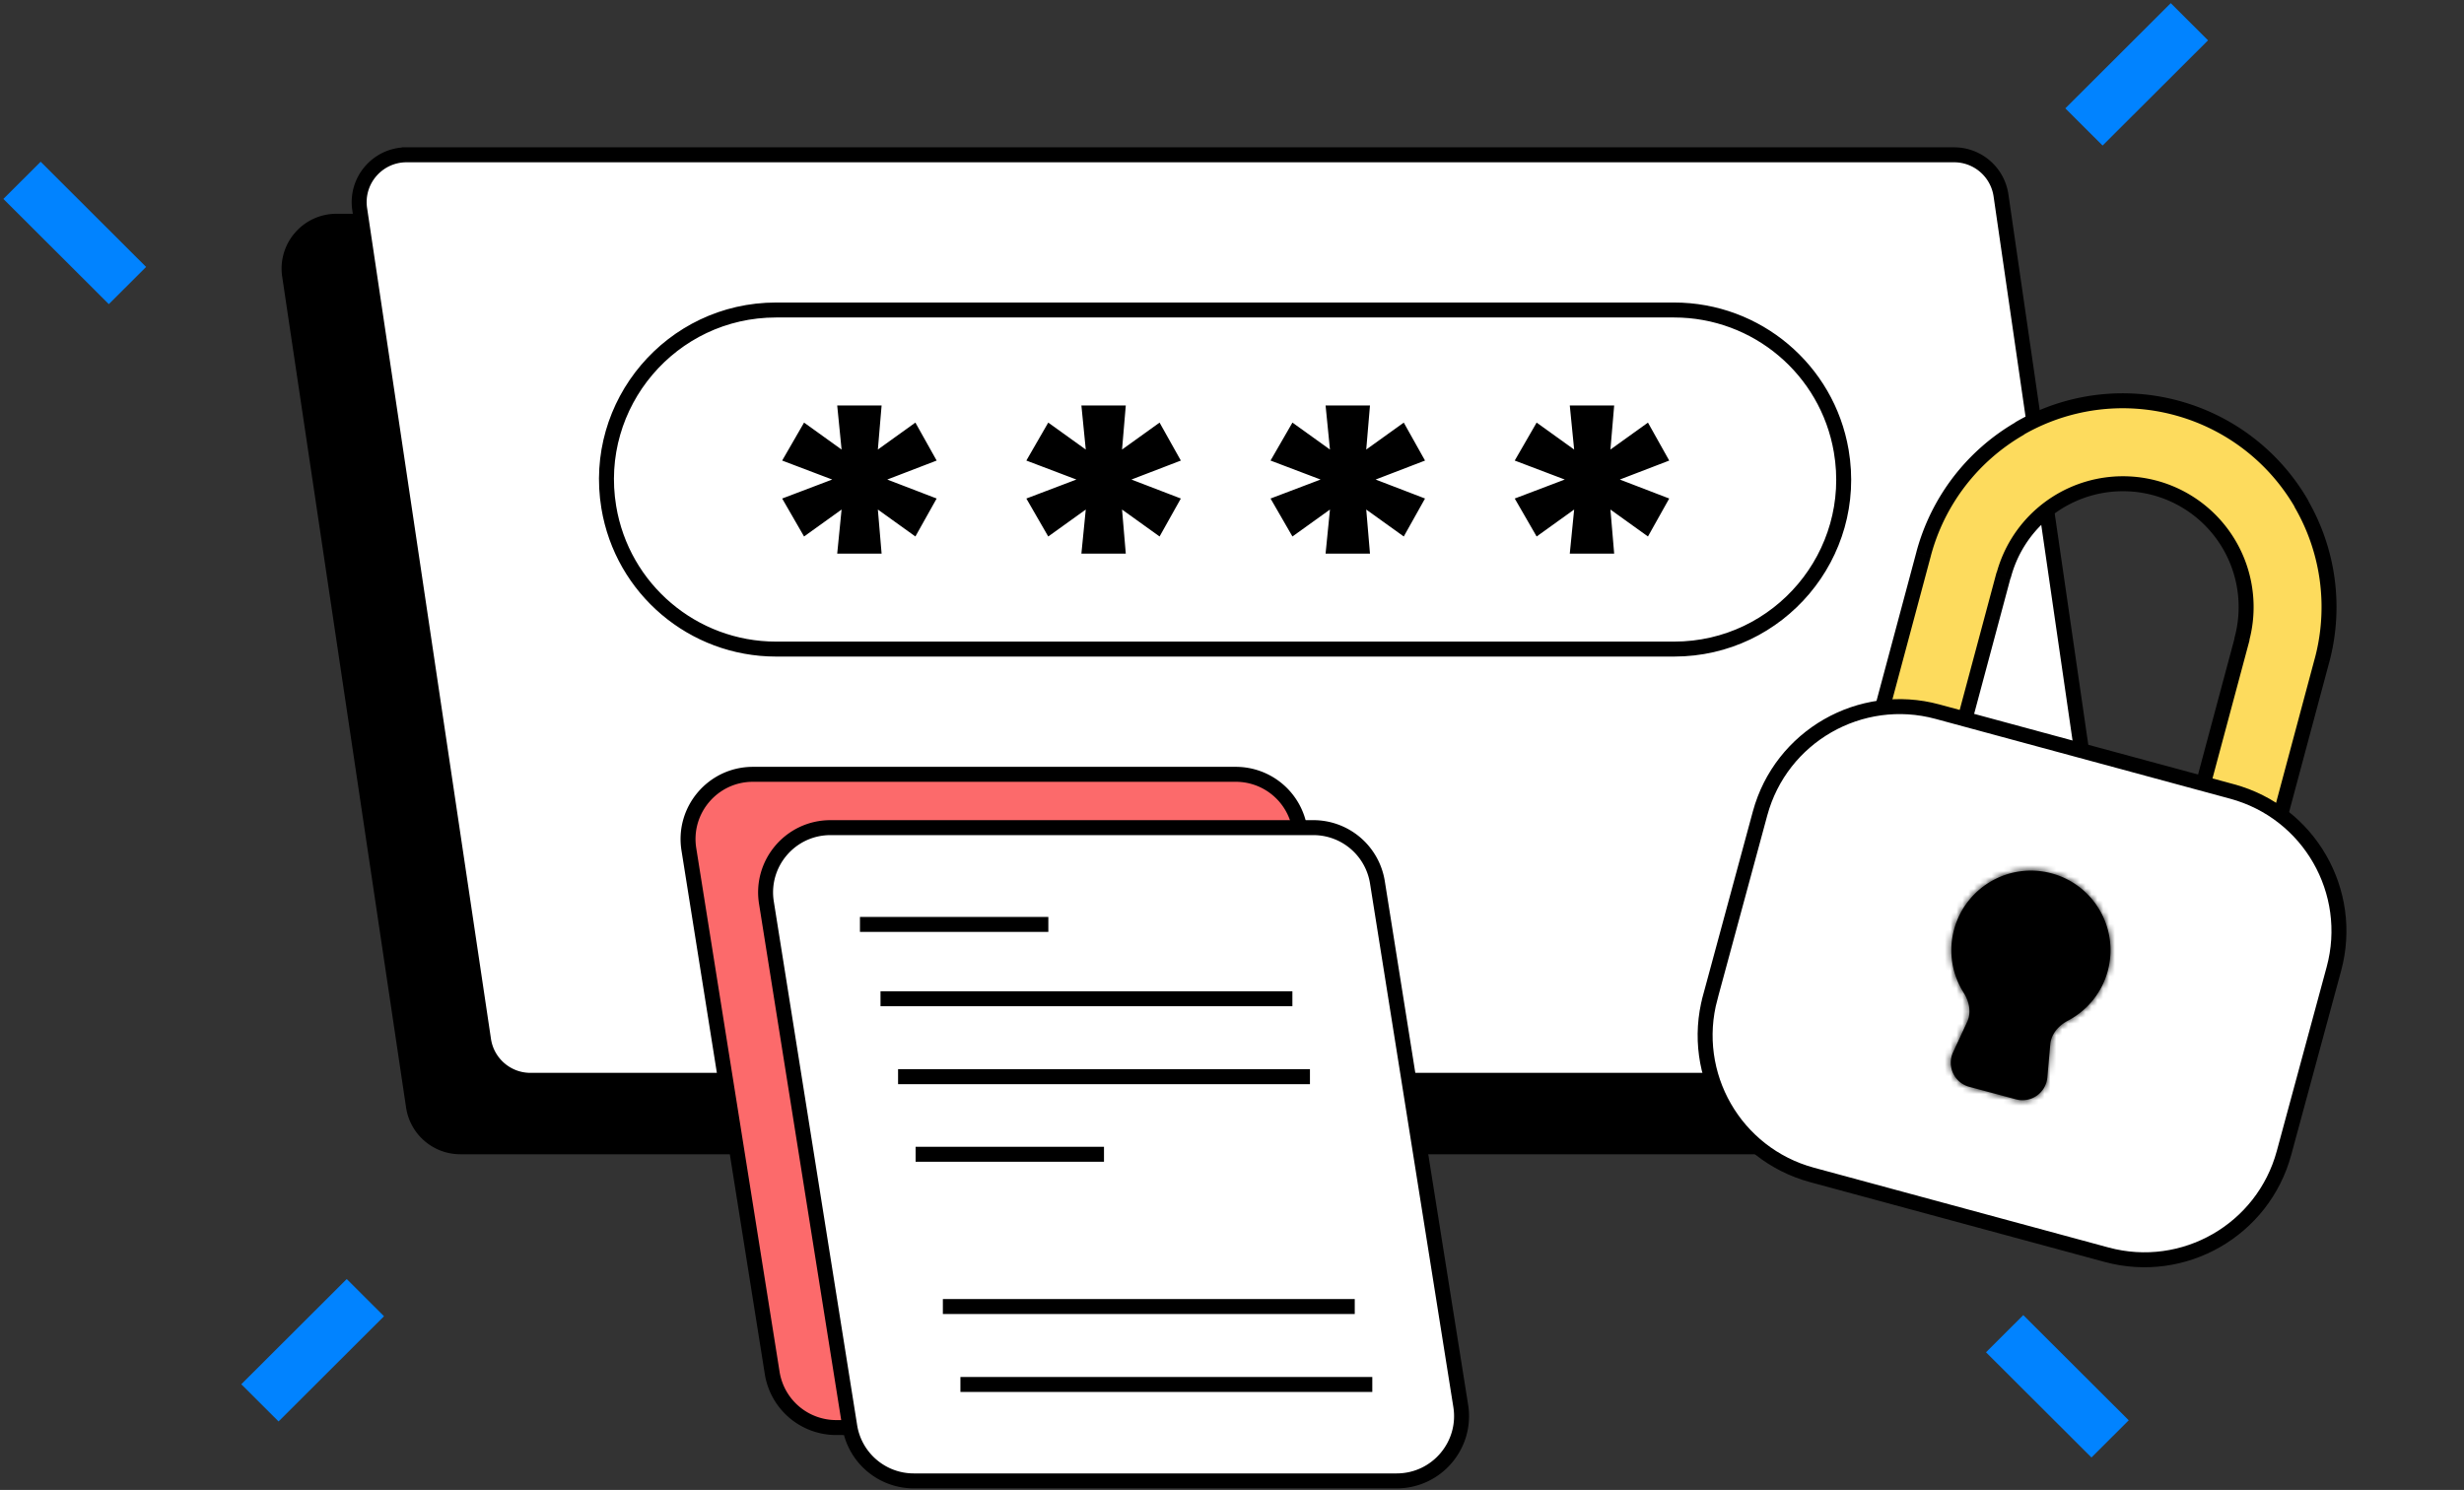
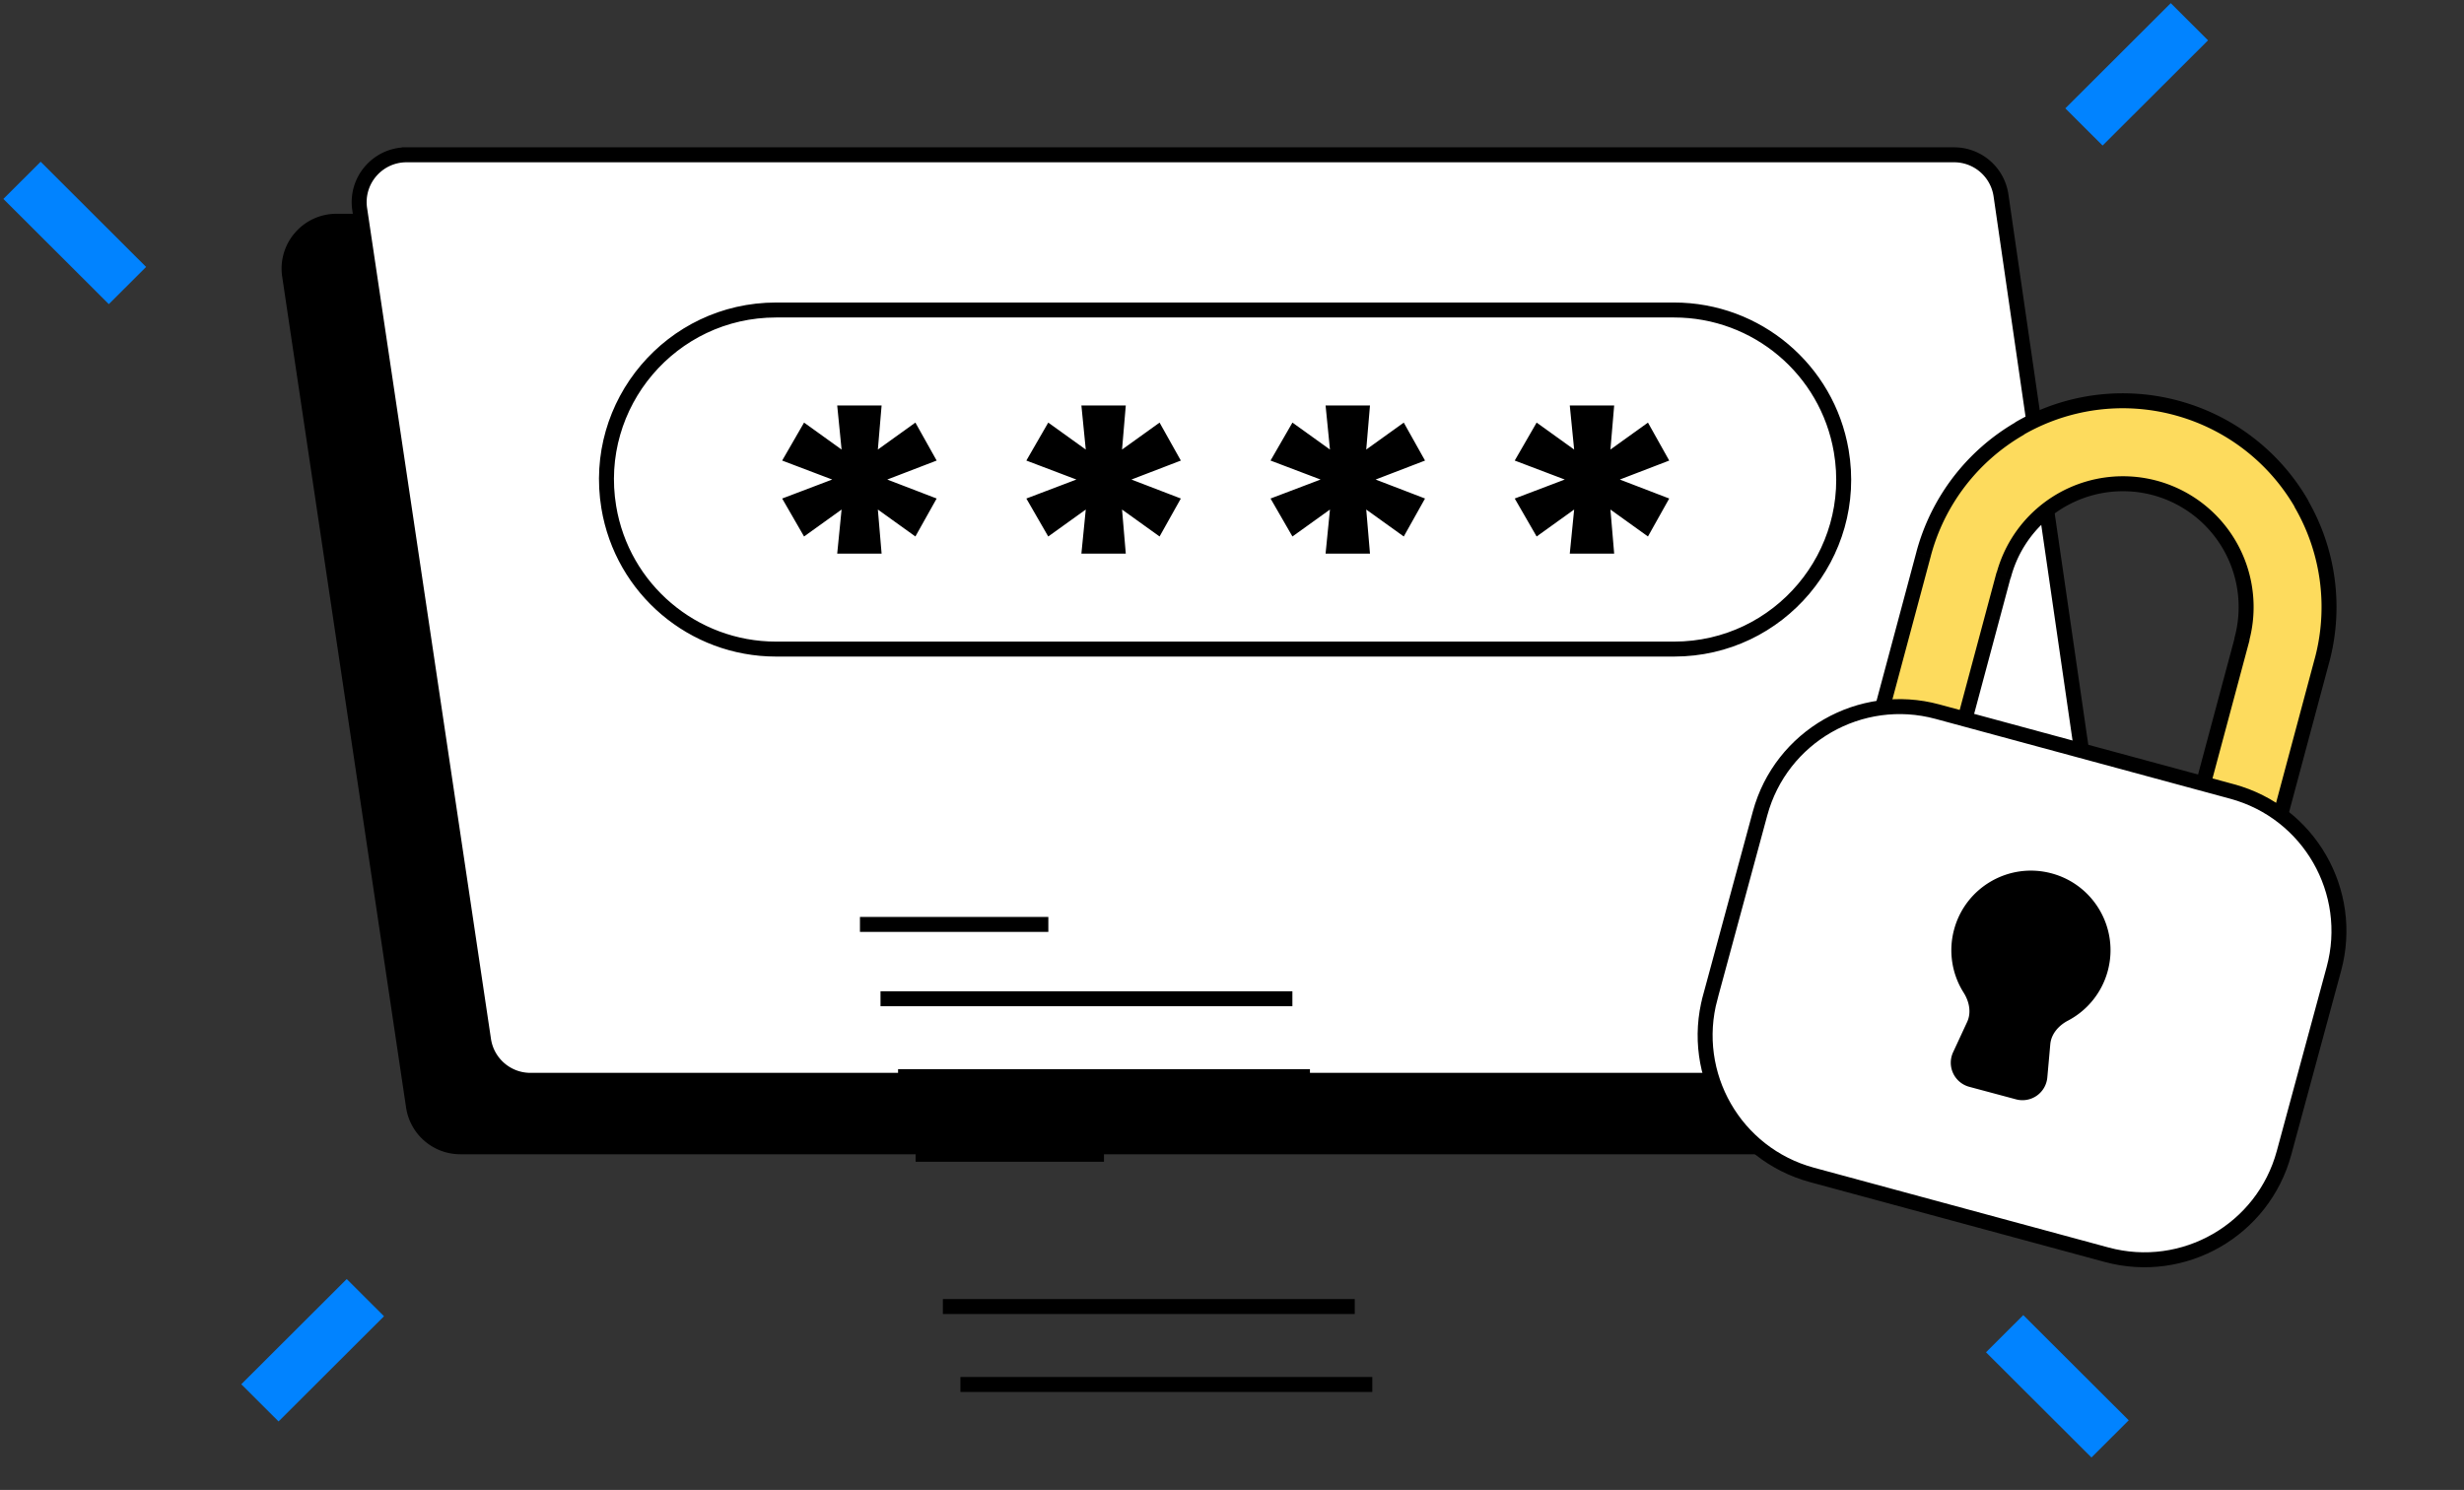
<svg xmlns="http://www.w3.org/2000/svg" width="420" height="254" fill="none">
  <rect width="100%" height="100%" fill="#333333" stroke="none" />
  <path d="M57.352 37.72h263.784a8.076 8.076 0 0 1 7.993 6.916l20.551 141.632c.707 4.871-3.07 9.236-7.992 9.236H78.466c-4 0-7.398-2.928-7.988-6.885L49.364 46.987c-.727-4.88 3.054-9.267 7.988-9.267Z" fill="#000" stroke="#000" stroke-width="2.55" />
  <path d="M69.301 26.39h263.784a8.078 8.078 0 0 1 7.993 6.917l20.551 141.632c.707 4.871-3.07 9.236-7.992 9.236H90.415c-4 0-7.398-2.929-7.988-6.885L61.313 35.658c-.728-4.881 3.053-9.267 7.988-9.267Z" fill="#fff" stroke="#000" stroke-width="2.55" />
-   <path d="M117.421 144.794c-1.068-6.712 4.118-12.788 10.914-12.788h82.317a11.05 11.05 0 0 1 10.914 9.315l14.203 89.263c1.068 6.712-4.118 12.788-10.914 12.788h-82.317a11.05 11.05 0 0 1-10.914-9.315l-14.203-89.263Z" fill="#FC6A6B" stroke="#000" stroke-width="2.55" />
-   <path d="M130.639 153.884c-1.068-6.712 4.118-12.788 10.914-12.788h82.317a11.052 11.052 0 0 1 10.915 9.315l14.203 89.263c1.068 6.712-4.118 12.789-10.915 12.789h-82.317c-5.433 0-10.06-3.95-10.914-9.315l-14.203-89.264Z" fill="#fff" stroke="#000" stroke-width="2.55" />
  <path d="M150.087 170.267h70.207M160.716 222.738h70.207M153.081 183.554h70.206M163.708 236.025h70.207M156.07 196.78h32.11M146.583 157.595h32.111" stroke="#000" stroke-width="2.55" />
  <path fill-rule="evenodd" clip-rule="evenodd" d="M395.786 112.623a35.16 35.16 0 0 0-3.497-26.702.015.015 0 0 1 .006-.02c.006-.004.009-.012.005-.02a35.166 35.166 0 0 0-20.35-16.067 35.168 35.168 0 0 0-27.667 3.2c-.007.004-.01.013-.005.02a.016.016 0 0 1-.006.021 35.168 35.168 0 0 0-16.38 21.377c.002 0 .002.001.002.002l-10.32 38.516a7.047 7.047 0 0 0 4.983 8.631 7.047 7.047 0 0 0 8.632-4.983l10.32-38.514a.016.016 0 0 1 .019-.011.015.015 0 0 0 .019-.011 21.04 21.04 0 0 1 17.556-15.411 21.036 21.036 0 0 1 8.789.699 21.029 21.029 0 0 1 13.86 13.398 21.037 21.037 0 0 1 .393 12.191.016.016 0 0 0 .012.019c.008.002.013.011.011.02l-10.32 38.512a7.048 7.048 0 0 0 4.984 8.632 7.047 7.047 0 0 0 8.631-4.983l10.32-38.515c.001-.001.002-.002.003-.001Z" fill="#FDDB5D" />
  <path d="m395.137 92.217 1.208-.41-1.208.41ZM377.393 71.95l.563-1.144-.563 1.144Zm-5.443-2.136-.367 1.221h.002l.365-1.221Zm-7.792-1.411-.085 1.272.085-1.272Zm-25.501 8.681-.842-.958.842.958Zm9.326 10.617.842.958-.842-.959Zm11.12-5.05-.167-1.264.167 1.264Zm8.789.699.368-1.221-.003-.001-.365 1.222Zm6.755 3.464.777-1.01-.777 1.01Zm7.105 9.934 1.208-.41-1.208.41Zm.393 12.191-1.231-.331 1.231.331Zm-40.598-10.877-1.231-.33 1.231.33Zm-13.656-3.633 1.232.33-1.232-.33Zm16.381-21.374.638 1.104-.638-1.104Zm-2.763 25.03-1.232-.33 1.232.33ZM392.3 85.881l1.103-.64-1.103.64Zm-48.017-12.868-.636-1.105.636 1.105Zm51.5 39.61 1.232.33-1.232-.33Zm-3.494-26.703-1.104.637 1.104-.637Zm-6.826 65.218-1.231-.33 1.231.33Zm10.325-38.518 1.232.331-1.232-.331Zm-1.859-19.995a33.89 33.89 0 0 1 .628 19.664l2.463.662a36.438 36.438 0 0 0-.675-21.144l-2.416.818Zm-2.744-6.068a33.86 33.86 0 0 1 2.744 6.068l2.416-.818a36.432 36.432 0 0 0-2.951-6.525l-2.209 1.275Zm2.218-1.315a36.44 36.44 0 0 0-15.447-14.437l-1.126 2.288a33.885 33.885 0 0 1 14.366 13.427l2.207-1.278Zm-15.447-14.437a36.418 36.418 0 0 0-5.64-2.214l-.731 2.443a33.88 33.88 0 0 1 5.245 2.06l1.126-2.289Zm-13.883-1.131c2.56.17 5.078.629 7.51 1.36l.735-2.442a36.434 36.434 0 0 0-8.076-1.463l-.169 2.545Zm-19.154 4.444a33.892 33.892 0 0 1 19.154-4.444l.169-2.545a36.443 36.443 0 0 0-20.595 4.779l1.272 2.21Zm-1.285-2.168a36.454 36.454 0 0 0-5.819 4.175l1.684 1.916a33.865 33.865 0 0 1 5.411-3.883l-1.276-2.208Zm-5.819 4.175A36.445 36.445 0 0 0 326.659 94.1l2.464.659a33.891 33.891 0 0 1 10.376-16.717l-1.684-1.916Zm-11.153 17.978-10.32 38.516 2.464.66 10.32-38.515-2.464-.66Zm5.759 42.824 10.319-38.514-2.463-.66-10.32 38.514 2.464.66Zm10.358-38.536a19.765 19.765 0 0 1 6.046-9.733l-1.683-1.917a22.31 22.31 0 0 0-6.826 10.99l2.463.66Zm6.046-9.733a19.759 19.759 0 0 1 10.446-4.744l-.335-2.529a22.308 22.308 0 0 0-11.794 5.357l1.683 1.916Zm10.446-4.744a19.76 19.76 0 0 1 8.256.656l.73-2.443a22.306 22.306 0 0 0-9.321-.742l.335 2.529Zm16.153 1.888a22.3 22.3 0 0 0-7.164-3.674l-.736 2.442a19.753 19.753 0 0 1 6.346 3.254l1.554-2.022Zm7.536 10.536a22.309 22.309 0 0 0-7.536-10.536l-1.554 2.022a19.756 19.756 0 0 1 6.674 9.331l2.416-.817Zm.417 12.93a22.311 22.311 0 0 0-.417-12.93l-2.416.817a19.76 19.76 0 0 1 .37 11.452l2.463.661Zm-10.297 38.552 10.32-38.513-2.464-.66-10.319 38.512 2.463.661Zm21.472-35.527-10.32 38.515 2.463.66 10.32-38.515-2.463-.66Zm-23.935 34.866a8.323 8.323 0 0 0 5.885 10.194l.66-2.464a5.772 5.772 0 0 1-4.082-7.069l-2.463-.661Zm11.209-36.97a1.26 1.26 0 0 1-.89-1.542l2.464.66a1.291 1.291 0 0 0-.912-1.581l-.662 2.463Zm-.912-1.582a1.292 1.292 0 0 0 .912 1.582l.662-2.463c.673.181 1.069.872.889 1.542l-2.463-.661Zm-39.715-9.303a1.291 1.291 0 0 0 1.58-.913l-2.463-.66c.179-.67.868-1.07 1.541-.891l-.658 2.464Zm-13.635-3.641a1.273 1.273 0 0 1-.902-1.56l2.464.66a1.278 1.278 0 0 0-.905-1.564l-.657 2.464Zm-.905-1.564c-.182.68.221 1.382.905 1.564l.657-2.464c.682.182 1.083.881.902 1.558l-2.464-.658Zm16.514-20.429a1.26 1.26 0 0 1 .461-1.72l1.276 2.208a1.291 1.291 0 0 0 .473-1.761l-2.21 1.273Zm-.433 24.743a1.259 1.259 0 0 1-1.541.891l.658-2.464a1.29 1.29 0 0 0-1.58.913l2.463.66Zm50.193-11.409a1.29 1.29 0 0 0 .47-1.762l-2.207 1.278a1.261 1.261 0 0 1 .46-1.724l1.277 2.208ZM343.647 71.91a1.29 1.29 0 0 0-.474 1.762l2.21-1.273a1.26 1.26 0 0 1-.464 1.721l-1.272-2.21Zm-21.42 70.904a8.323 8.323 0 0 0 10.194-5.885l-2.464-.66a5.773 5.773 0 0 1-7.07 4.082l-.66 2.463Zm74.788-29.859a1.272 1.272 0 0 1-1.56.9l.662-2.463a1.277 1.277 0 0 0-1.565.903l2.463.66Zm-3.621-27.67a1.26 1.26 0 0 1-.461 1.721l-1.277-2.207a1.289 1.289 0 0 0-.471 1.76l2.209-1.275Zm-77.052 47.336a8.322 8.322 0 0 0 5.885 10.193l.66-2.463a5.772 5.772 0 0 1-4.081-7.07l-2.464-.66Zm60.16 24.734a8.322 8.322 0 0 0 10.193-5.885l-2.463-.66a5.773 5.773 0 0 1-7.07 4.081l-.66 2.464Zm18.055-45.064a1.273 1.273 0 0 1 1.56-.899l-.662 2.463a1.277 1.277 0 0 0 1.565-.902l-2.463-.662Z" fill="#000" />
  <path d="M291.51 170.057c-3.56 13.142 4.207 26.682 17.349 30.243l50.219 13.605c13.142 3.561 26.682-4.207 30.242-17.349l8.502-31.379c3.561-13.142-4.207-26.683-17.349-30.243l-50.218-13.606c-13.142-3.56-26.682 4.207-30.243 17.349l-8.502 31.38Z" fill="#fff" stroke="#000" stroke-width="2.55" />
  <mask id="a" fill="#fff">
    <path fill-rule="evenodd" clip-rule="evenodd" d="M335.308 174.224c.747-1.611.357-3.486-.592-4.988a13.528 13.528 0 0 1-1.635-10.756c1.939-7.235 9.376-11.529 16.611-9.59 7.235 1.938 11.529 9.375 9.591 16.611a13.527 13.527 0 0 1-6.794 8.497c-1.573.826-2.849 2.255-3.007 4.023l-.508 5.667a4.25 4.25 0 0 1-5.334 3.727l-7.969-2.136a4.251 4.251 0 0 1-2.756-5.894l2.393-5.161Z" />
  </mask>
  <path fill-rule="evenodd" clip-rule="evenodd" d="M335.308 174.224c.747-1.611.357-3.486-.592-4.988a13.528 13.528 0 0 1-1.635-10.756c1.939-7.235 9.376-11.529 16.611-9.59 7.235 1.938 11.529 9.375 9.591 16.611a13.527 13.527 0 0 1-6.794 8.497c-1.573.826-2.849 2.255-3.007 4.023l-.508 5.667a4.25 4.25 0 0 1-5.334 3.727l-7.969-2.136a4.251 4.251 0 0 1-2.756-5.894l2.393-5.161Z" fill="#000" />
-   <path d="m348.974 183.688 2.54.228-2.54-.228Zm-14.258-14.452 2.156-1.362-2.156 1.362Zm.592 4.988 2.314 1.073-2.314-1.073Zm.236-15.084a10.977 10.977 0 0 0 1.328 8.734l-4.312 2.724a16.077 16.077 0 0 1-1.943-12.778l4.927 1.32Zm13.488-7.787c-5.875-1.574-11.914 1.912-13.488 7.787l-4.927-1.32c2.304-8.596 11.139-13.697 19.735-11.394l-1.32 4.927Zm7.787 13.488c1.574-5.875-1.912-11.914-7.787-13.488l1.32-4.927c8.596 2.303 13.697 11.139 11.394 19.735l-4.927-1.32Zm-5.517 6.9a10.976 10.976 0 0 0 5.517-6.9l4.927 1.32a16.081 16.081 0 0 1-8.071 10.095l-2.373-4.515Zm-4.868 11.72.508-5.667 5.08.455-.508 5.667-5.08-.455Zm-10.103-.645 7.969 2.135-1.32 4.927-7.969-2.135 1.32-4.927Zm1.291-7.519-2.393 5.161-4.628-2.146 2.394-5.161 4.627 2.146Zm13.892 8.619c-.377 4.206-4.455 7.055-8.534 5.962l1.32-4.927a1.7 1.7 0 0 0 2.134-1.49l5.08.455Zm2.161-7.66c-1.091.573-1.597 1.365-1.653 1.993l-5.08-.455c.261-2.91 2.307-4.974 4.36-6.053l2.373 4.515Zm-18.664 11.487c-4.079-1.093-6.186-5.6-4.41-9.431l4.628 2.146a1.7 1.7 0 0 0 1.102 2.358l-1.32 4.927Zm1.861-19.869c1.239 1.962 1.979 4.773.75 7.423l-4.627-2.146c.265-.572.223-1.511-.435-2.553l4.312-2.724Z" fill="#000" mask="url(#a)" />
  <path d="m59.103 218.053 6.354 6.34-17.974 17.935-6.354-6.34 17.974-17.935ZM362.852 242.133l-17.974-17.935-6.354 6.34 17.974 17.935 6.354-6.34ZM6.93 27.573l17.973 17.935-6.354 6.34L.576 33.913l6.353-6.34ZM370.016.537l6.354 6.34-17.974 17.935-6.354-6.34L370.016.537Z" fill="#0183FF" />
  <path d="M285.356 110.656H132.285c-14.144 0-26.211-10.236-28.517-24.19-2.91-17.607 10.672-33.618 28.517-33.618h153.071c14.082 0 26.114 10.147 28.49 24.026 3.023 17.656-10.577 33.782-28.49 33.782Z" fill="#fff" stroke="#000" stroke-width="2.55" />
  <path d="m142.708 85.832-5.252 3.771-2.28-3.954 7.129-2.705 3.142-1.192-3.142-1.192-7.129-2.705 2.28-3.954 5.252 3.772 2.291 1.645-.279-2.807-.607-6.116h4.773l-.522 6.134-.235 2.759 2.25-1.615 5.237-3.762 2.208 3.943-7.047 2.708-3.098 1.19 3.098 1.19 7.047 2.708-2.208 3.943-5.237-3.761-2.25-1.615.235 2.759.522 6.133h-4.773l.607-6.115.279-2.808-2.291 1.646ZM184.331 85.832l-5.252 3.771-2.28-3.954 7.129-2.705 3.142-1.192-3.142-1.192-7.129-2.705 2.28-3.954 5.252 3.772 2.291 1.645-.279-2.807-.607-6.116h4.773l-.522 6.134-.235 2.759 2.25-1.615 5.237-3.761 2.208 3.942-7.047 2.708-3.098 1.19 3.098 1.19 7.047 2.708-2.208 3.943-5.237-3.761-2.25-1.615.235 2.759.522 6.133h-4.773l.607-6.115.279-2.808-2.291 1.646ZM225.954 85.832l-5.252 3.771-2.28-3.954 7.129-2.705 3.142-1.192-3.142-1.192-7.129-2.705 2.28-3.954 5.252 3.772 2.291 1.645-.279-2.807-.607-6.116h4.773l-.522 6.134-.234 2.759 2.249-1.615 5.237-3.761 2.208 3.942-7.047 2.708-3.098 1.19 3.098 1.19 7.047 2.708-2.208 3.943-5.237-3.761-2.249-1.615.234 2.759.522 6.133h-4.773l.607-6.115.279-2.808-2.291 1.646ZM267.578 85.832l-5.252 3.771-2.28-3.954 7.129-2.705 3.142-1.192-3.142-1.192-7.129-2.705 2.28-3.954 5.252 3.772 2.291 1.645-.279-2.807-.607-6.116h4.773l-.522 6.134-.234 2.759 2.249-1.615 5.237-3.761 2.208 3.942-7.047 2.708-3.098 1.19 3.098 1.19 7.047 2.708-2.208 3.943-5.237-3.761L273 84.217l.234 2.759.522 6.133h-4.773l.607-6.115.279-2.808-2.291 1.646Z" fill="#000" stroke="#000" stroke-width="2.55" />
</svg>